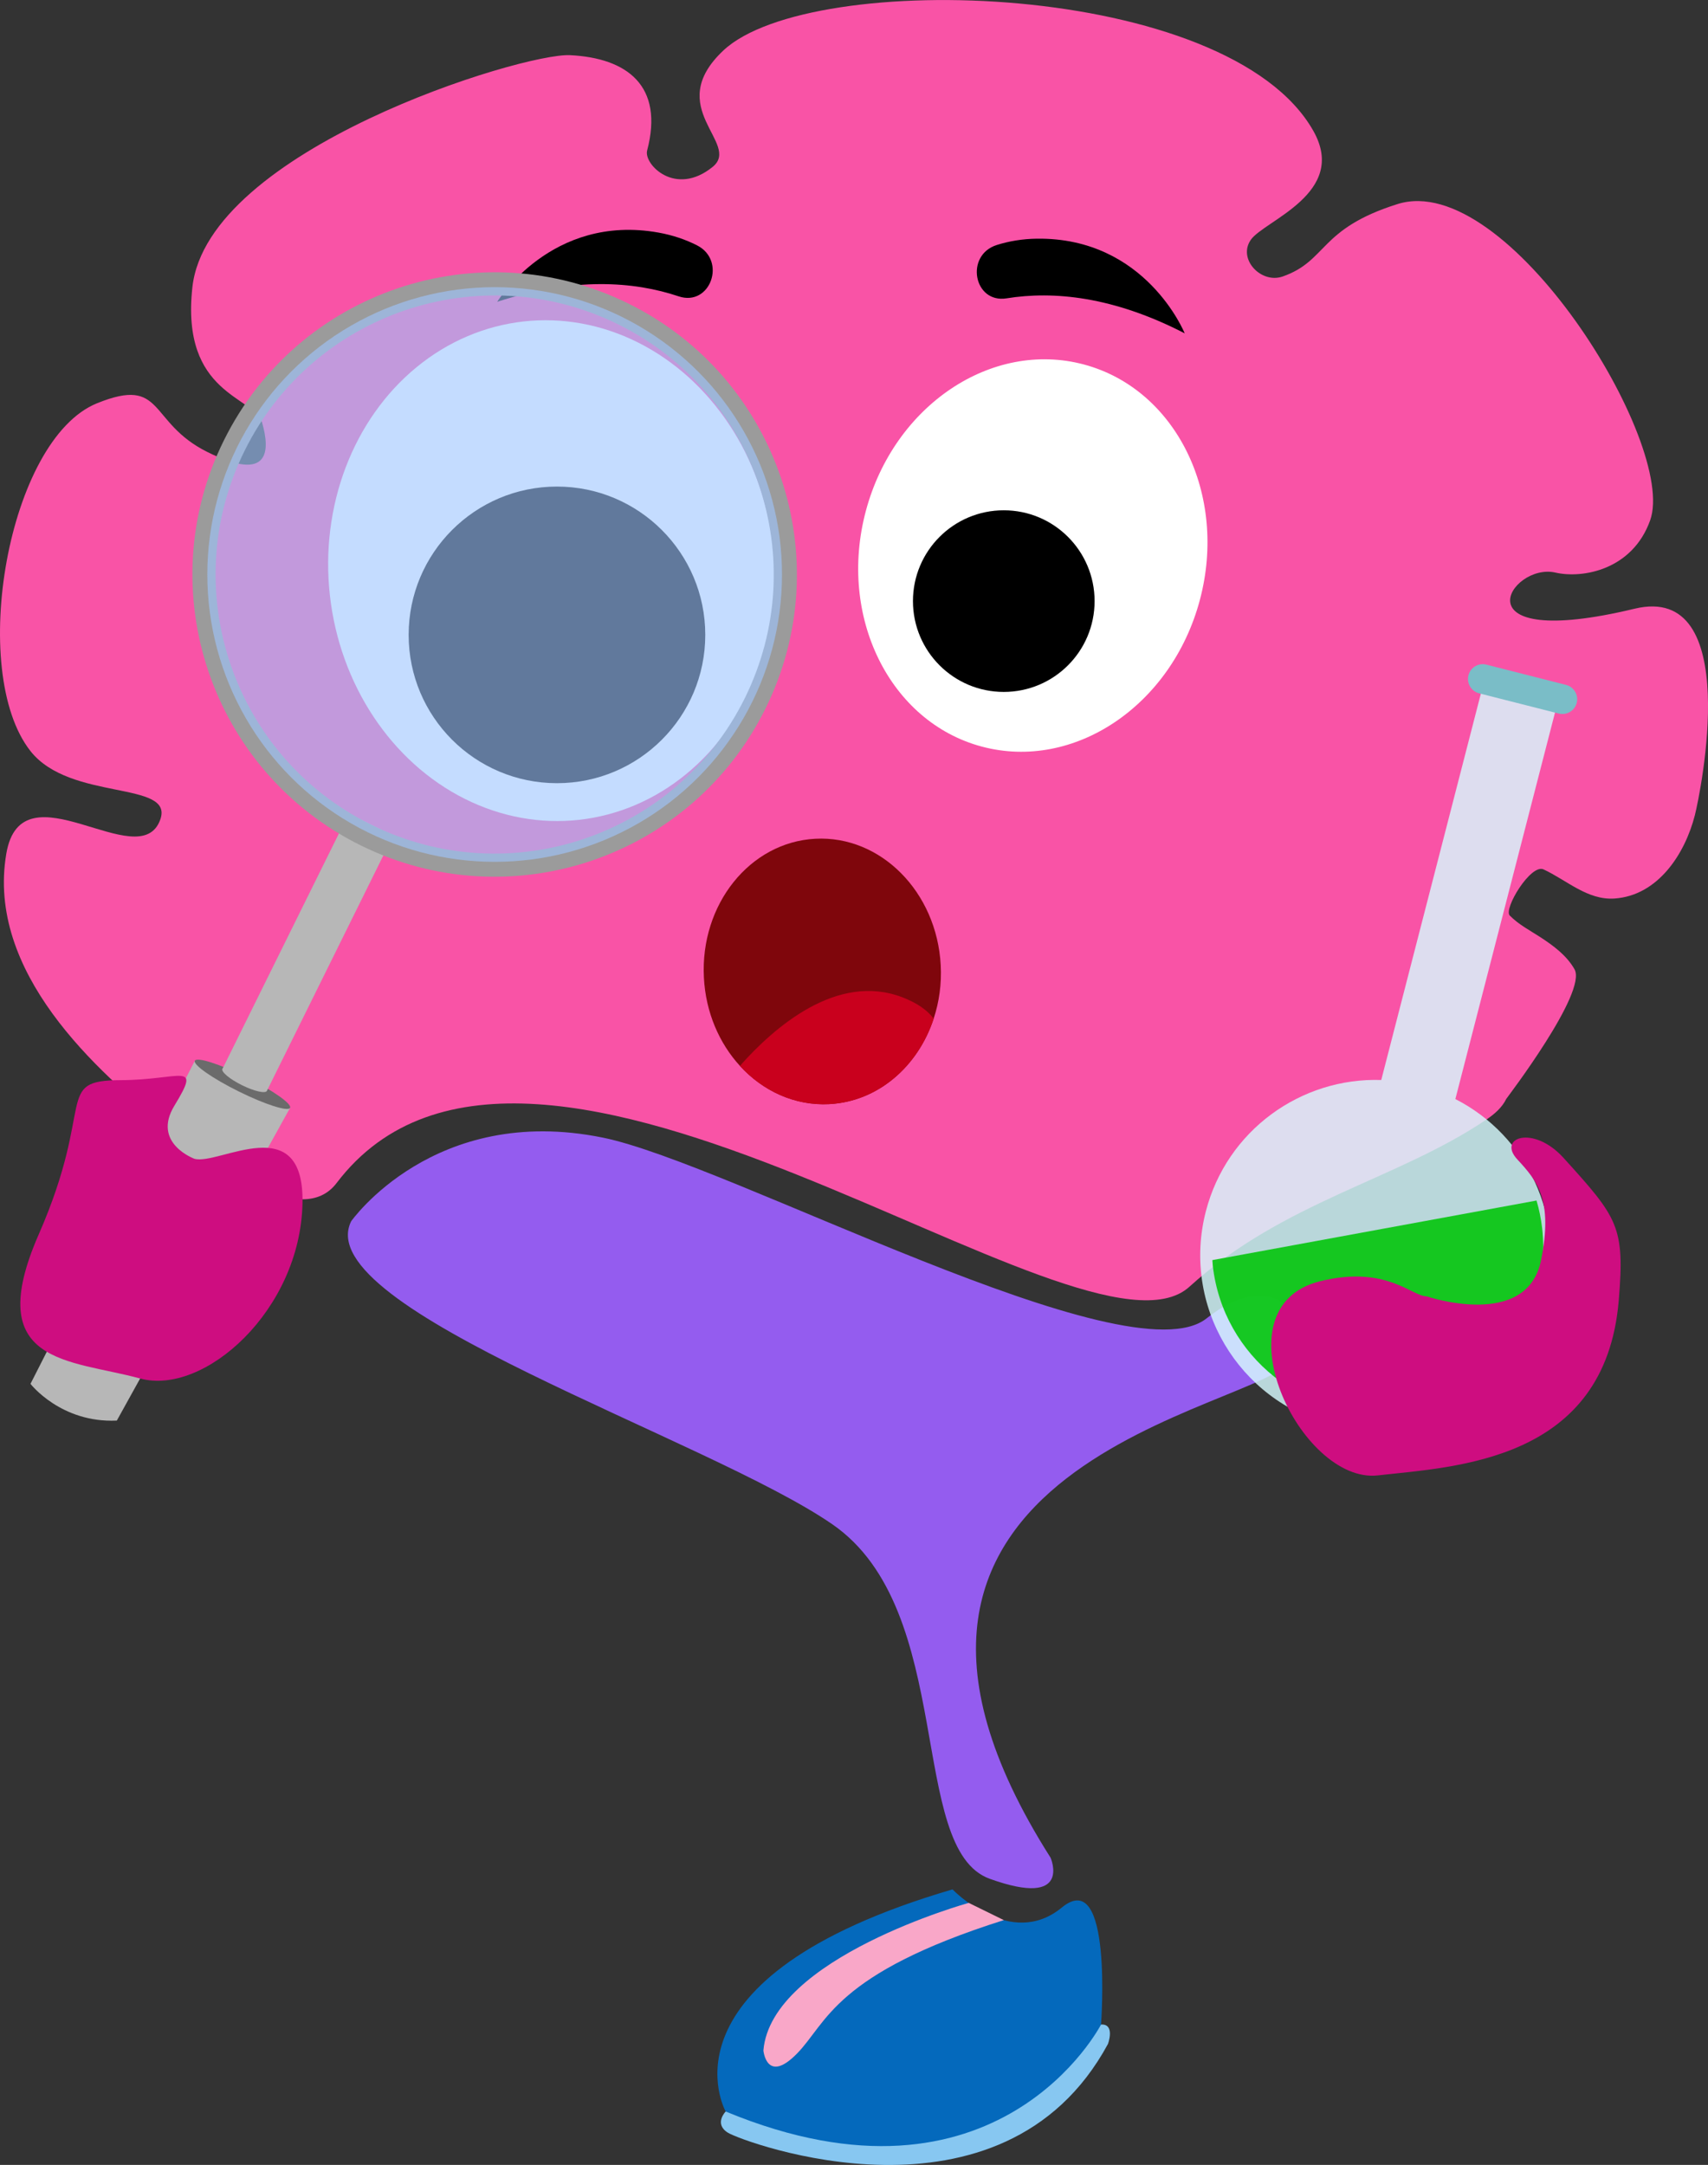
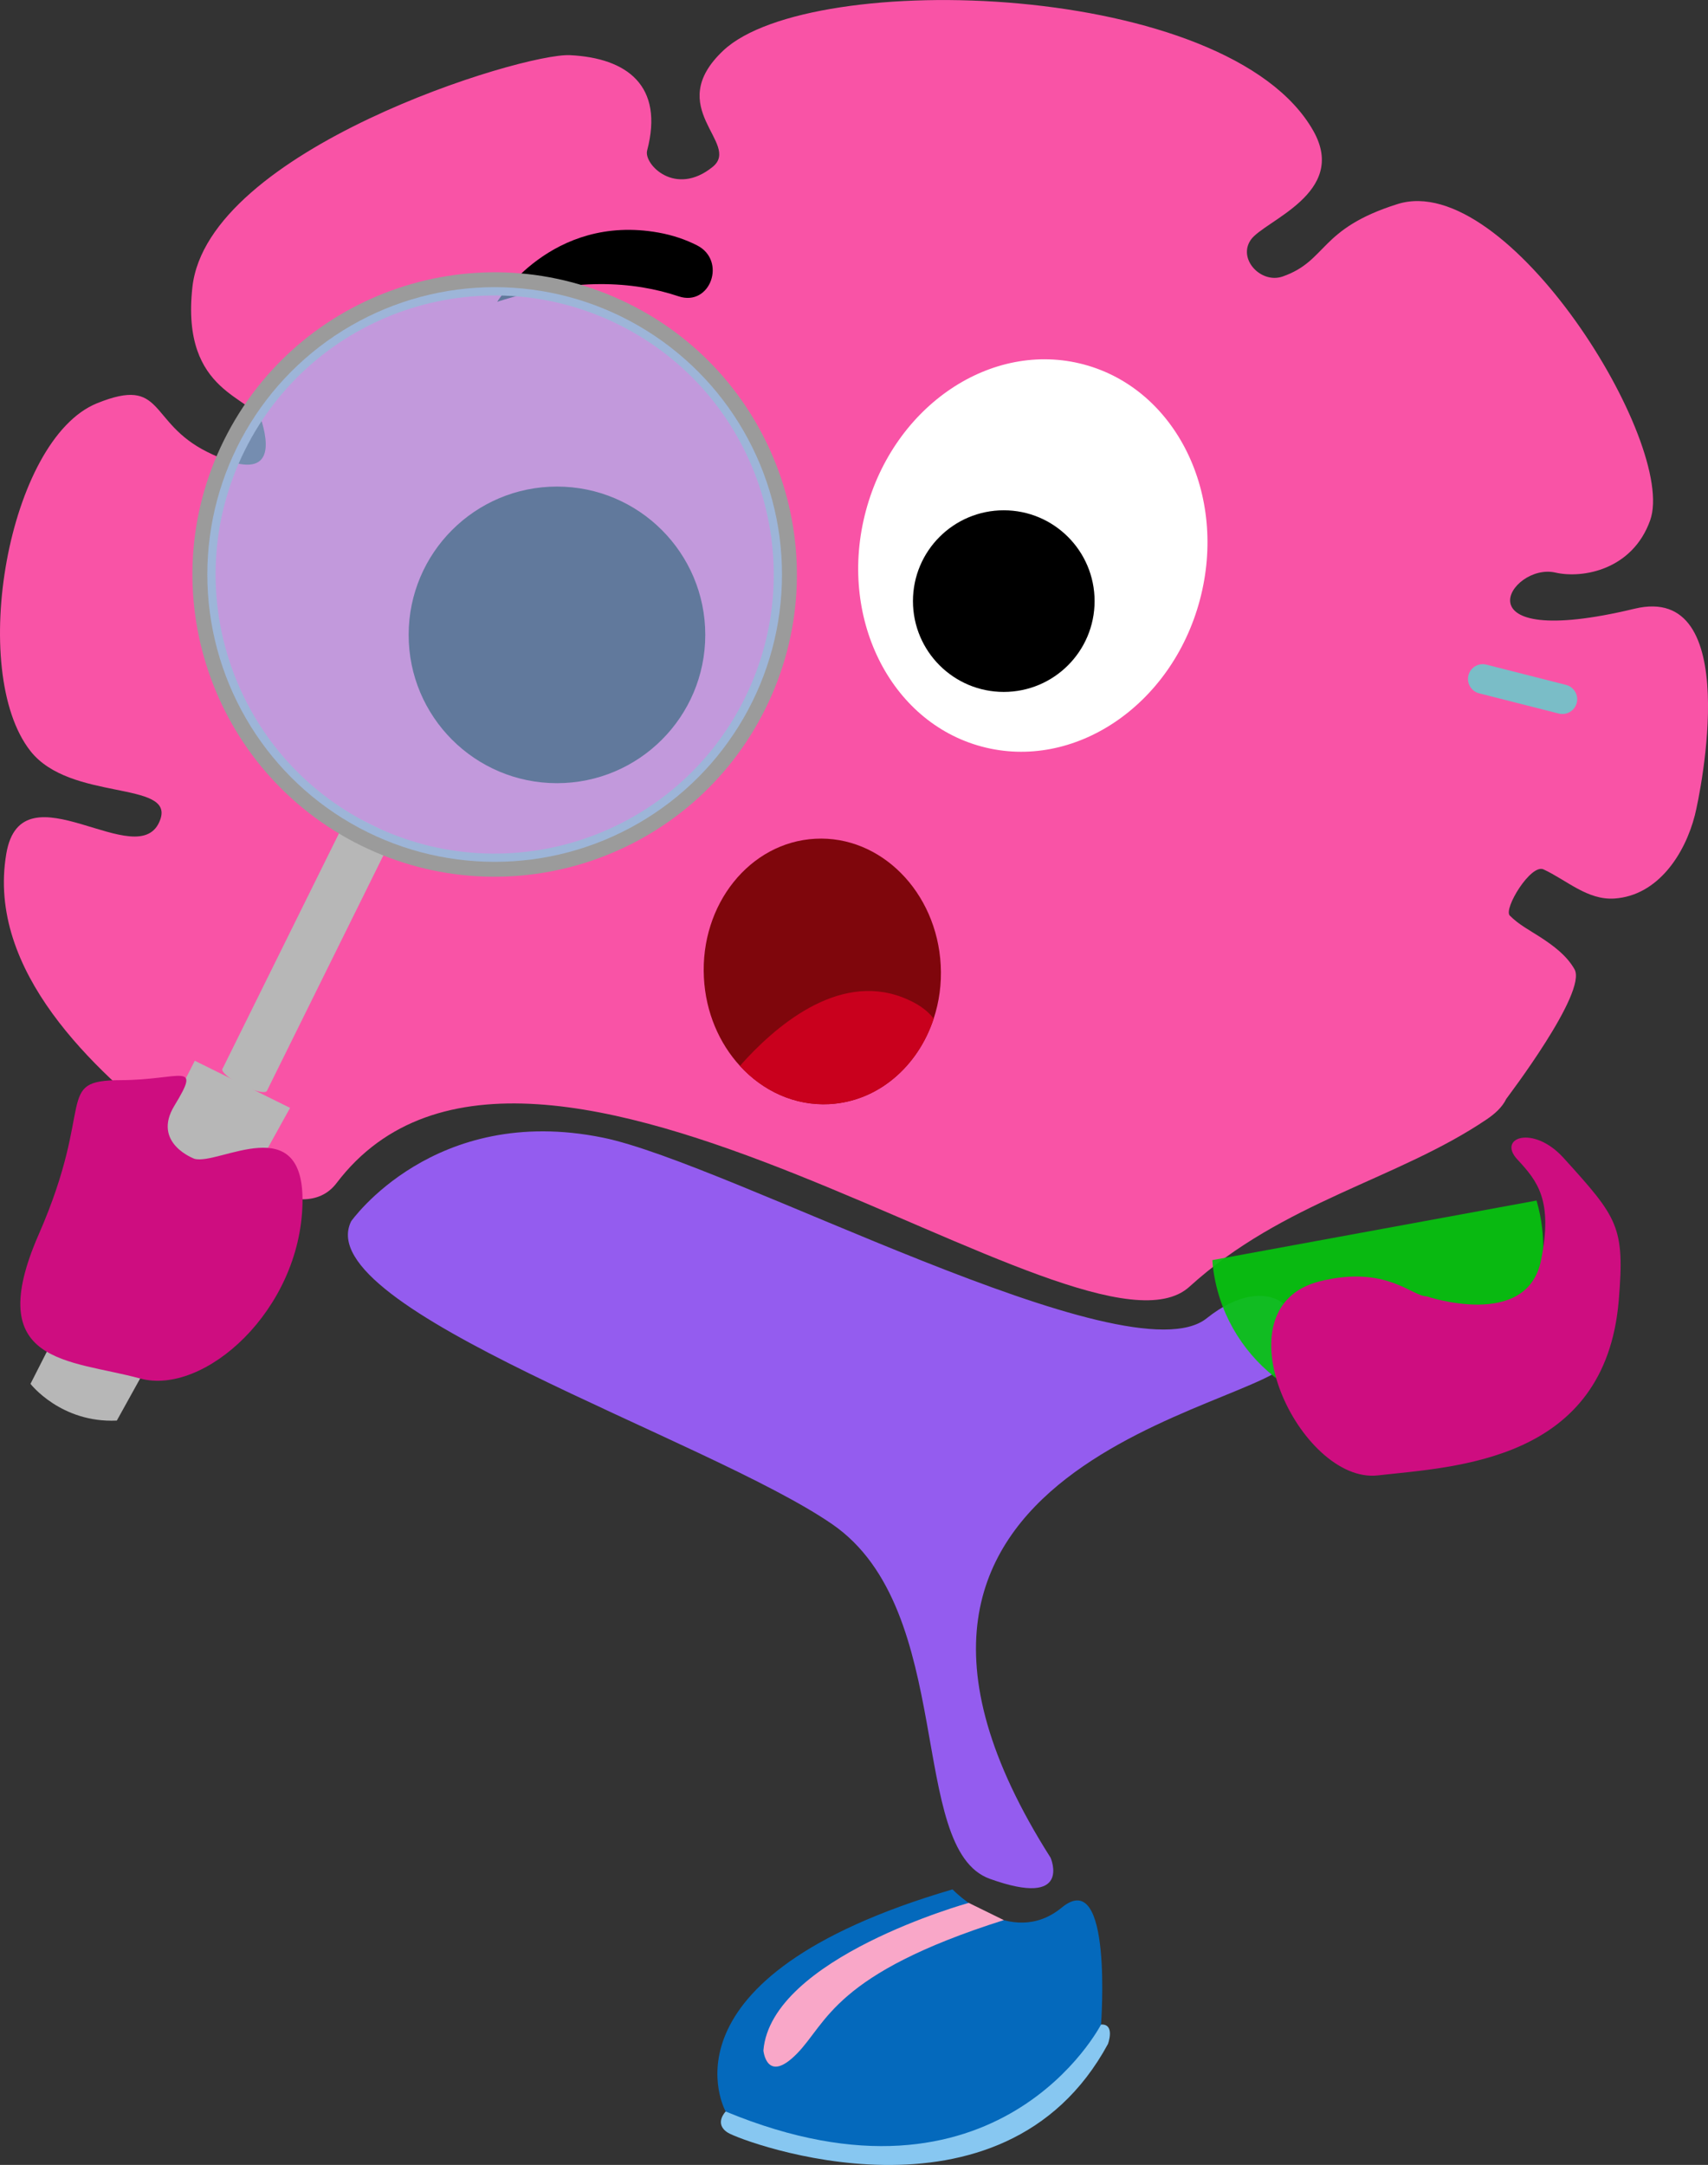
<svg xmlns="http://www.w3.org/2000/svg" id="Layer_17" data-name="Layer 17" viewBox="0 0 426.91 541.13">
  <rect x="0" y="0" width="426.91" height="541.13" fill="#333333" stroke="none" />
  <g id="Layer_13" data-name="Layer 13">
    <g>
      <path d="M40.06,204.85c3.51-9.8-22.49-4.48-32.44-17.11-15.68-19.91-5.7-77.92,16.65-86.95,16.94-6.85,12.62,4.75,27.53,12.17,15.84,7.89,15.65-.52,13.73-7.26-1.92-6.74-20.42-6.9-17.44-33.93,3.79-34.34,82.41-58.57,94.39-57.98,14.29,.71,23.53,7.65,19.27,23.83-.9,3.42,7.04,11.68,16.38,4.09,7.21-5.86-12.58-14.76,2.68-29.1,21.8-20.48,126.27-17.51,147.47,20.13,8.75,15.54-12.26,22.37-15.63,27.18-3.37,4.81,2.54,11.08,7.95,9.19,11.24-3.93,8.96-11.89,28.7-18.1,27.47-8.66,69.96,59.97,63.15,79.05-4.44,12.43-16.95,14.61-23.67,13.06-11.38-2.62-25.27,19.86,19.78,9.03,27.29-6.56,16.47,46.09,15.07,51.6-2.45,9.62-9.18,20.11-20.11,20.84-6.75,.45-11.96-4.62-17.72-7.28-3.18-1.47-10.07,9.88-8.43,11.54,2.24,2.27,4.94,3.65,7.59,5.37,3.28,2.13,6.61,4.58,8.58,8.04,3.29,5.76-16.96,32.23-17.05,32.41-1.04,2.15-2.93,3.79-4.91,5.13-22.4,15.13-50.81,20.49-74.28,41.82-26.5,24.09-164.33-90.24-213.17-25.91-8.63,11.37-29.43-3.72-41.68-13.38C23.78,267.6-3.45,242.82,1.58,213.36c3.85-22.57,33.37,5.79,38.48-8.5Z" style="fill: #f953a6;" />
      <path d="M181.38,527.78s-3.04,3.08,.59,5.32,68.57,26.6,94.97-22.22c0,0,1.86-5.04-1.73-4.84-3.59,.2-93.82,21.74-93.82,21.74Z" style="fill: #87c7f1;" />
      <path d="M87.73,305.32s20.7-29.56,62.93-20.97c31.57,6.42,131.4,60.78,150.94,45.17,15.71-12.56,27.06-1.87,20.83,10.48-6.23,12.34-122.94,25.06-59.83,124.36,0,0,5.5,12.71-15.2,5.26-20.7-7.45-8.24-67.15-39.36-88.62-31.11-21.47-130.87-53.87-120.3-75.67Z" style="fill: #945cef;" />
      <path d="M238.08,472.26s14.48,15.12,27.3,4.55c12.83-10.58,9.82,29.23,9.82,29.23,0,0-25.68,49.99-93.82,21.74,0,0-18.76-33.39,56.7-55.52Z" style="fill: #0469bc;" />
      <path d="M242.11,475.64s-49.37,13.68-51.3,36.89c0,0,.79,8.52,8.37,.8s9.24-19.93,51.72-33.39l-8.78-4.31Z" style="fill: #f9a7c8;" />
      <ellipse cx="258.14" cy="138.85" rx="49.43" ry="43.2" transform="translate(57.41 352.44) rotate(-75.05)" style="fill: #fff;" />
      <circle cx="250.89" cy="150.25" r="22.7" />
-       <ellipse cx="137.82" cy="142.62" rx="55.7" ry="62.67" transform="translate(-14.96 16.16) rotate(-6.36)" style="fill: #fff;" />
      <circle cx="139.21" cy="158.69" r="37.07" />
      <path d="M124.28,75.43s13.47-22.11,40.33-17.29c3.56,.64,6.75,1.74,9.58,3.17,7.53,3.8,3.35,15.42-4.57,12.76-11.2-3.76-26.15-4.84-45.33,1.36Z" />
-       <path d="M296.1,83.3s-9.69-24.01-36.96-23.64c-3.62,.05-6.94,.62-9.97,1.57-8.05,2.52-5.82,14.67,2.43,13.34,11.66-1.88,26.59-.5,44.5,8.74Z" />
-       <path d="M363.76,274.73l25.01-97.01-18.52-4.78-25.01,97.01c-20.06-.67-38.63,12.6-43.85,32.86-6.04,23.43,8.06,47.3,31.5,53.35,23.44,6.04,47.32-8.05,53.37-31.48,5.22-20.26-4.6-40.85-22.49-49.96Z" style="fill: #d7fbff; opacity: .82;" />
      <path d="M303.03,314.97c.04,.47,.05,.93,.1,1.39,2.57,22.73,23.09,39.07,45.82,36.5,22.74-2.56,39.08-23.07,36.51-45.8-.28-2.41-.74-4.73-1.41-6.98l-81.03,14.89Z" style="fill: #05c60e; opacity: .91;" />
      <path d="M394.1,175.68c-.5,1.98-2.52,3.18-4.51,2.67l-19.88-5.05c-1.98-.51-3.18-2.52-2.68-4.5h0c.51-1.98,2.52-3.18,4.5-2.67l19.89,5.06c1.98,.5,3.18,2.51,2.68,4.5h0Z" style="fill: #7abdc7;" />
-       <path d="M356.59,324.03c-3.66,.02-10.16-7.89-26.7-3.76-26.14,6.53-4.81,50.7,14.49,48.51,19.3-2.19,56.85-3.38,60.22-43.72,1.54-18.51-.19-20.61-13.79-35.63-7.56-8.35-16.64-5.1-11.56,.37,5.08,5.47,8.93,10.22,5.94,25.16-3.52,17.59-28.61,9.07-28.61,9.07Z" style="fill: #ce0d80;" />
+       <path d="M356.59,324.03c-3.66,.02-10.16-7.89-26.7-3.76-26.14,6.53-4.81,50.7,14.49,48.51,19.3-2.19,56.85-3.38,60.22-43.72,1.54-18.51-.19-20.61-13.79-35.63-7.56-8.35-16.64-5.1-11.56,.37,5.08,5.47,8.93,10.22,5.94,25.16-3.52,17.59-28.61,9.07-28.61,9.07" style="fill: #ce0d80;" />
      <g>
        <path d="M48.69,265.14L7.62,345.9s7.6,9.83,21.58,9.18l43.3-78.16-23.81-11.78Z" style="fill: #b7b7b7;" />
-         <ellipse cx="60.6" cy="271.03" rx="2.02" ry="13.28" transform="translate(-209.2 205.17) rotate(-63.68)" style="fill: #6b6b6b;" />
        <rect x="70.74" y="202.42" width="12.39" height="71.19" transform="translate(113.51 -9.43) rotate(26.32)" style="fill: #b7b7b7;" />
        <path d="M157.12,75.9c-37.39-18.49-82.69-3.18-101.18,34.21-18.5,37.39-3.18,82.7,34.2,101.19,37.39,18.5,82.7,3.18,101.2-34.21,18.49-37.39,3.18-82.69-34.22-101.19ZM92.71,206.11c-34.52-17.08-48.66-58.91-31.58-93.43,17.08-34.52,58.9-48.66,93.43-31.58s48.67,58.91,31.59,93.43c-17.08,34.52-58.91,48.67-93.44,31.59Z" style="fill: #9b9b9b;" />
        <ellipse cx="61.15" cy="269.92" rx="1.49" ry="6.2" transform="translate(-207.9 205.05) rotate(-63.68)" style="fill: #b7b7b7;" />
        <circle cx="123.64" cy="143.6" r="71.82" style="fill: #a0c6ff; opacity: .61;" />
      </g>
      <path d="M48.61,289.65c6.09,1.67,27.46-12.62,27,11.04-.52,26.84-24.59,48.24-40.59,43.87-17.63-4.82-39.65-3.31-25.33-36.04,14.32-32.72,3.69-38.48,20.46-38.53,15.13-.04,20.32-4.92,13.44,6.38-5.71,9.38,5.02,13.28,5.02,13.28Z" style="fill: #ce0d80;" />
      <path d="M233.37,254.61c-3.93,11.98-13.94,20.73-26.09,21.37-8.61,.45-16.59-3.26-22.34-9.56-5.17-5.65-8.55-13.38-9-22.04-.97-18.32,11.49-33.87,27.84-34.73,16.34-.87,30.38,13.28,31.35,31.6,.25,4.7-.39,9.22-1.76,13.36Z" style="fill: #7f060c;" />
      <path d="M233.37,254.61c-3.93,11.98-13.94,20.73-26.09,21.37-8.61,.45-16.59-3.26-22.34-9.56,8.61-9.72,24.34-23.41,40.64-17.13,3.76,1.45,6.26,3.28,7.79,5.32Z" style="fill: #c9001d;" />
    </g>
  </g>
</svg>